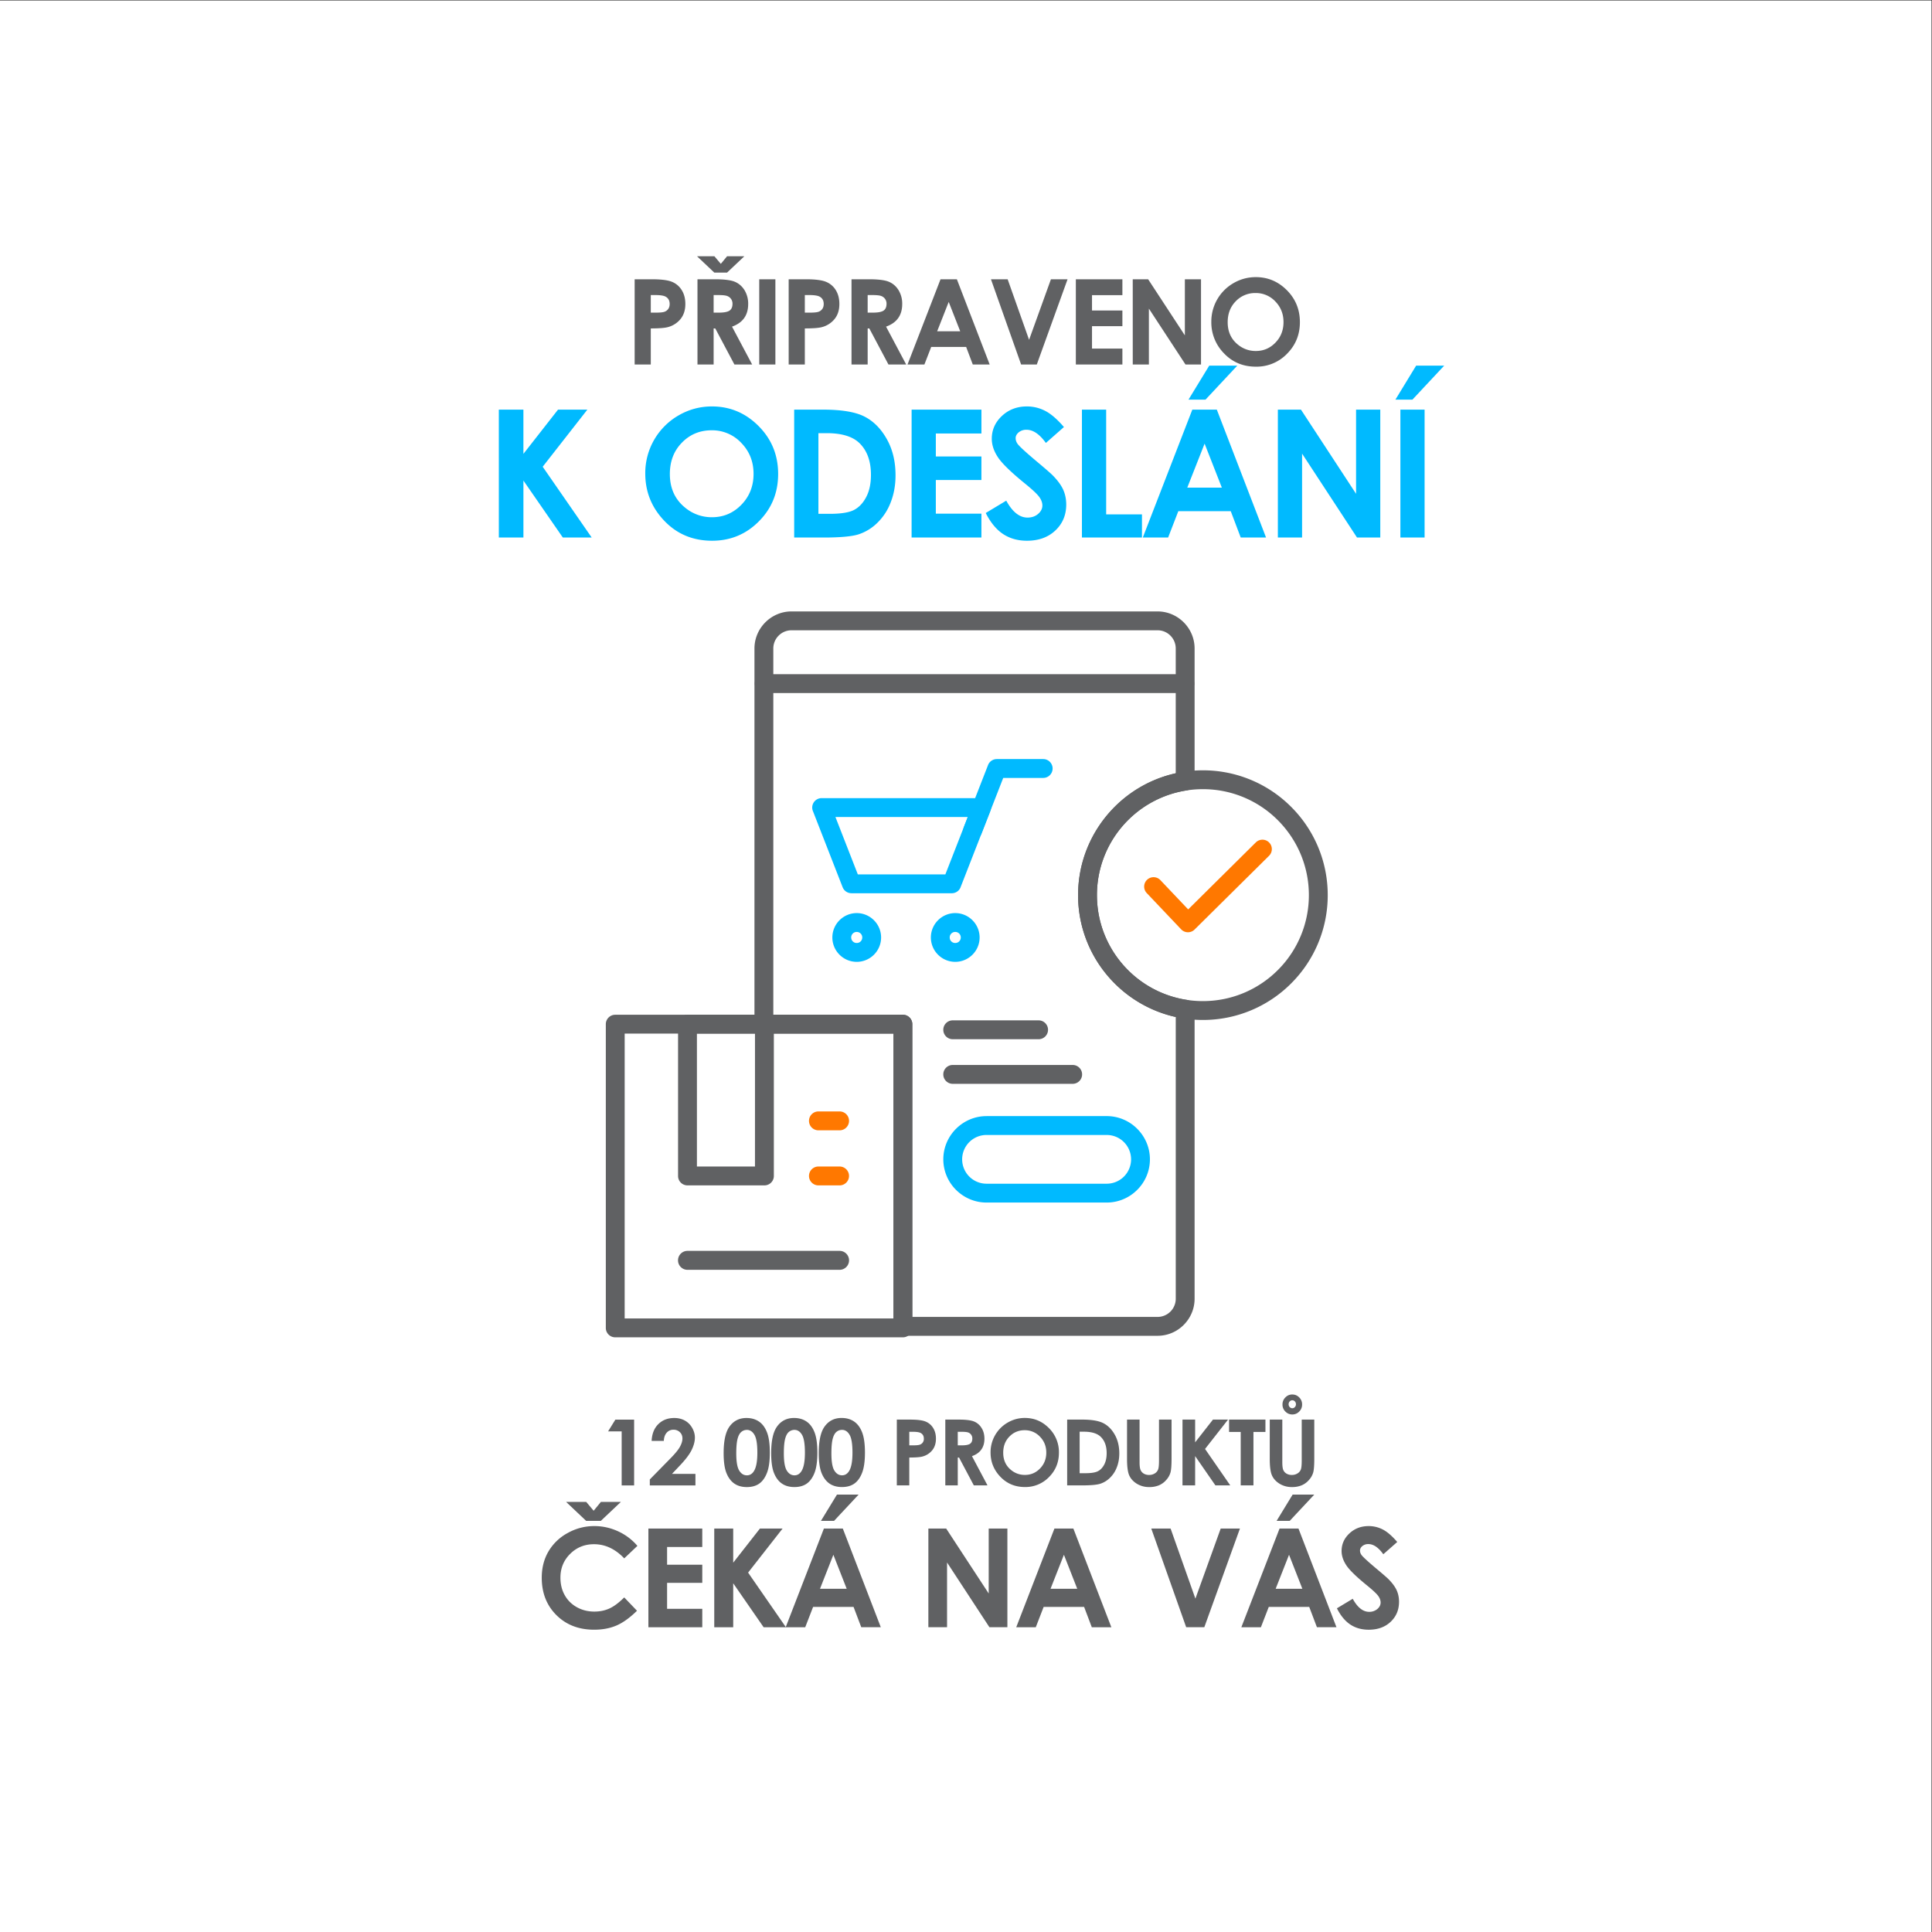
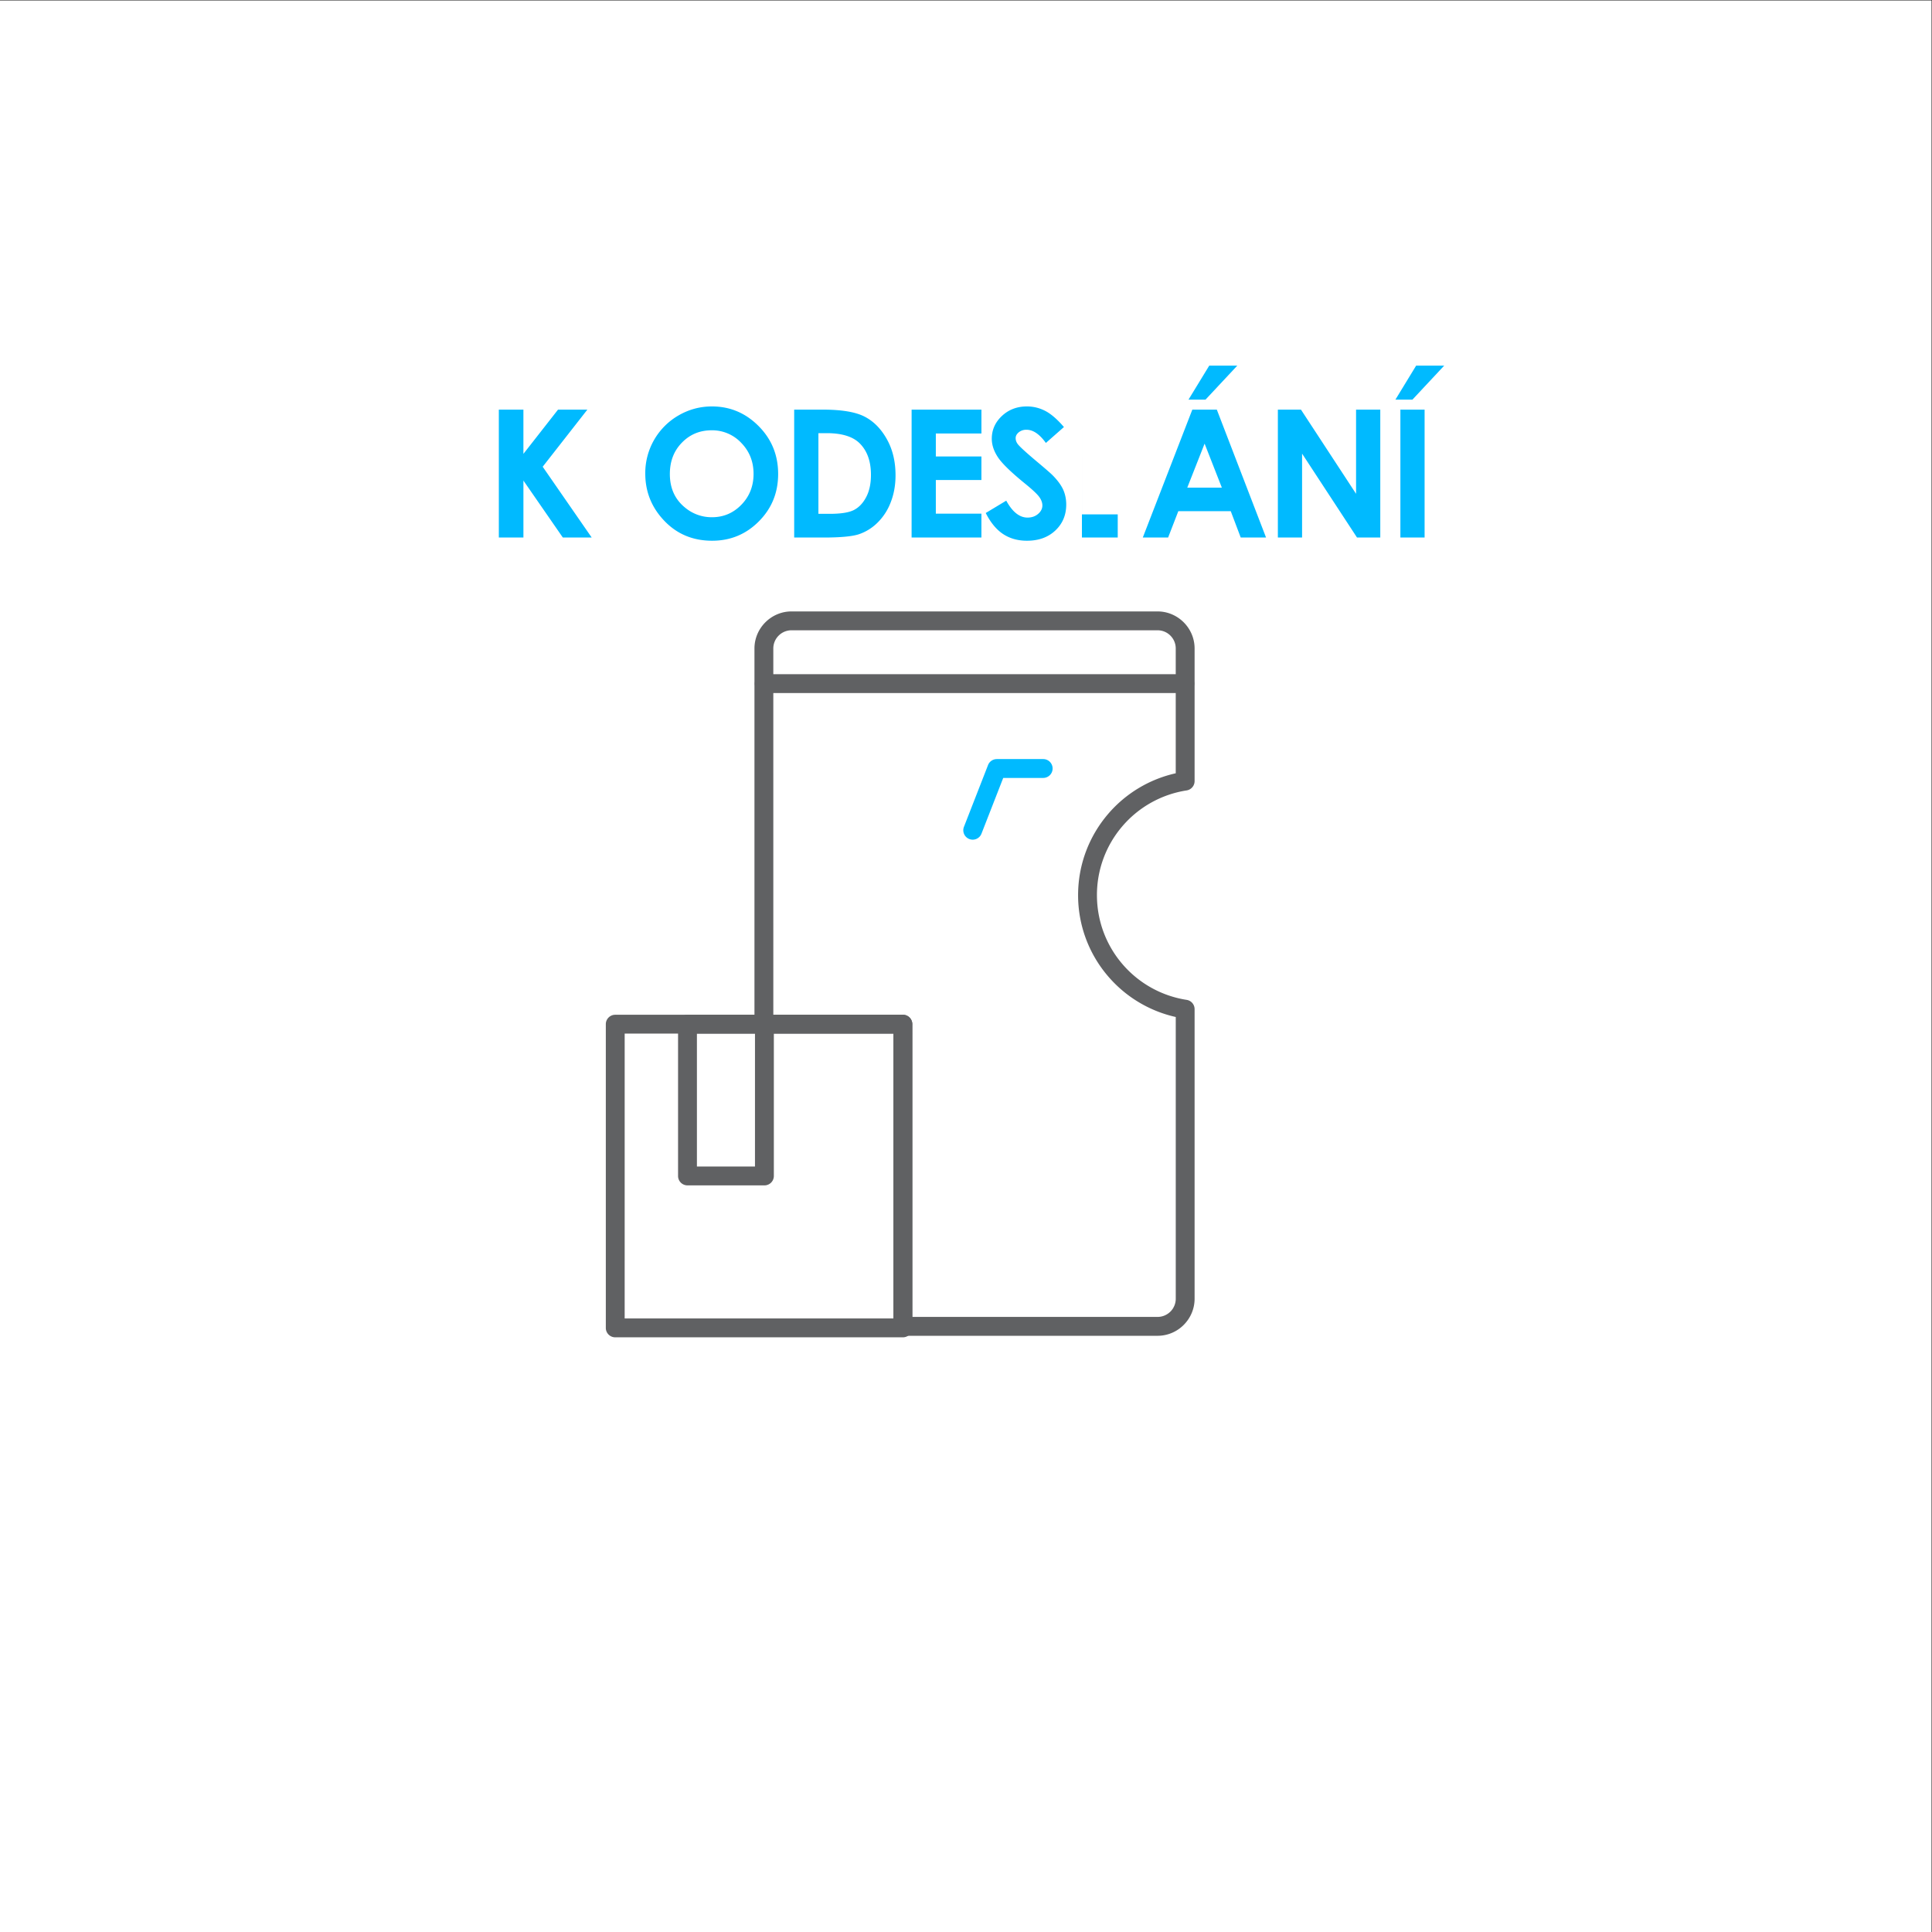
<svg xmlns="http://www.w3.org/2000/svg" width="188.976" height="188.976">
  <rect width="100%" height="100%" fill="#333333" stroke="none" />
  <path d="M0 141.732h141.732V0H0Z" style="fill:#fff;fill-opacity:1;fill-rule:evenodd;stroke:none" transform="matrix(1.333 0 0 -1.333 0 188.976)" />
  <path d="M58.079 96.902H84.94c.745 0 1.424-.306 1.917-.798l.002-.002.001-.001.004-.004c.49-.493.794-1.17.794-1.914v-9.731c0-.35-.26-.639-.595-.686a7.77 7.77 0 0 1-4.705-2.626 7.75 7.75 0 0 1-1.866-5.056c0-1.932.703-3.698 1.866-5.056a7.77 7.77 0 0 1 4.714-2.629.69.69 0 0 0 .586-.683V46.467c0-.746-.306-1.425-.797-1.917l-.003-.003a2.7 2.7 0 0 0-1.918-.798H66.253a.69.69 0 0 0-.693.692v21.481h-9.507a.69.69 0 0 0-.692.692v27.57c0 .744.306 1.423.798 1.917l.001.001.001.002.004.003c.493.49 1.17.795 1.914.795m26.861-1.384H58.08c-.368 0-.702-.15-.942-.39l-.003-.003c-.24-.24-.39-.574-.39-.942V67.306h9.509c.382 0 .691-.31.691-.692v-21.48H84.94c.367 0 .7.149.942.389l.003.002c.24.242.39.576.39.942v20.675a9.16 9.16 0 0 0-4.966 2.988 9.12 9.12 0 0 0-2.2 5.954c0 2.27.829 4.35 2.2 5.953a9.16 9.16 0 0 0 4.965 2.988v9.158c0 .368-.149.702-.39.942l-.002.003c-.24.24-.574.39-.942.39" style="fill:#606163;fill-opacity:1;fill-rule:nonzero;stroke:none" transform="matrix(1.333 0 0 -1.333 0 188.976)" />
  <path d="M56.053 90.914a.692.692 0 0 0 0 1.383h30.913a.692.692 0 0 0 0-1.383zM66.253 43.637H45.146a.69.69 0 0 0-.692.692v22.285c0 .382.31.692.692.692h21.106c.383 0 .692-.31.692-.692V44.329a.69.69 0 0 0-.692-.692m-20.415 1.384H65.56v20.901H45.838Z" style="fill:#606163;fill-opacity:1;fill-rule:nonzero;stroke:none" transform="matrix(1.333 0 0 -1.333 0 188.976)" />
  <path d="M50.447 67.306h5.645c.382 0 .692-.31.692-.692V55.478a.69.69 0 0 0-.692-.692h-5.645a.69.69 0 0 0-.692.692v11.136c0 .382.31.692.692.692m4.953-1.384h-4.261V56.17h4.26z" style="fill:#606163;fill-opacity:1;fill-rule:nonzero;stroke:none" transform="matrix(1.333 0 0 -1.333 0 188.976)" />
-   <path d="M60.056 58.826a.693.693 0 0 0 0 1.386h1.552a.693.693 0 0 0 0-1.386zM60.055 54.786a.692.692 0 0 0 0 1.384h1.553a.692.692 0 0 0 0-1.384z" style="fill:#ff7800;fill-opacity:1;fill-rule:nonzero;stroke:none" transform="matrix(1.333 0 0 -1.333 0 188.976)" />
-   <path d="M50.447 48.59a.694.694 0 0 0 0 1.39h11.16a.694.694 0 0 0 0-1.39zM69.91 62.238a.692.692 0 0 0 0 1.384h8.801a.692.692 0 0 0 0-1.384zM69.91 65.511a.692.692 0 0 0 0 1.384h6.301a.692.692 0 0 0 0-1.384z" style="fill:#606163;fill-opacity:1;fill-rule:nonzero;stroke:none" transform="matrix(1.333 0 0 -1.333 0 188.976)" />
-   <path d="M72.39 59.87h8.82a3.16 3.16 0 0 0 2.237-.931l.003-.003c.574-.575.93-1.368.93-2.238a3.16 3.16 0 0 0-.93-2.238l-.003-.003a3.16 3.16 0 0 0-2.237-.931h-8.82c-.87 0-1.663.357-2.238.93l-.003.004a3.16 3.16 0 0 0-.93 2.237v.001c0 .87.357 1.663.93 2.238l.003.002c.575.574 1.368.931 2.238.931m8.82-1.384h-8.82a1.787 1.787 0 0 1-1.788-1.788 1.787 1.787 0 0 1 1.788-1.788h8.82a1.787 1.787 0 0 1 1.787 1.787v.001a1.79 1.79 0 0 1-1.787 1.788M62.866 74.766c.49 0 .937-.2 1.262-.524l.003-.003.012-.013a1.783 1.783 0 0 0-.012-2.511l-.003-.003a1.784 1.784 0 0 0-2.525 0l-.003.003a1.784 1.784 0 0 0 0 2.524l.002.002.001.001.013.013c.324.316.766.511 1.25.511m.286-1.5a.4.4 0 0 1-.286.117.4.4 0 0 1-.287-.116l-.003-.003a.4.4 0 0 1-.116-.287c0-.114.045-.215.116-.286l.003-.003a.4.4 0 0 1 .287-.116c.113 0 .215.044.286.116l.003.003a.4.4 0 0 1 .116.286.4.4 0 0 1-.116.287zM70.095 74.766c.49 0 .937-.2 1.262-.524l.003-.003.012-.013a1.783 1.783 0 0 0-.012-2.511l-.003-.003a1.784 1.784 0 0 0-2.525 0l-.003.003a1.784 1.784 0 0 0 0 2.524l.002.002.001.001.013.013c.324.316.766.511 1.25.511m.286-1.5a.4.4 0 0 1-.286.117.4.4 0 0 1-.287-.116l-.003-.003a.4.4 0 0 1-.116-.287c0-.114.045-.215.116-.286l.003-.003a.4.4 0 0 1 .287-.116c.113 0 .215.044.286.116l.003.003a.4.4 0 0 1 .116.286.4.4 0 0 1-.116.287zM69.37 77.607l1.644 4.21h-9.711l1.643-4.21zm3.299 4.651-2.167-5.552a.69.69 0 0 0-.66-.483h-7.367v.002a.69.69 0 0 0-.644.439l-2.167 5.554a.692.692 0 0 0 .627.984h11.735V83.2a.69.69 0 0 0 .643-.942" style="fill:#00baff;fill-opacity:1;fill-rule:nonzero;stroke:none" transform="matrix(1.333 0 0 -1.333 0 188.976)" />
  <path d="M72.019 80.593a.69.69 0 0 0-1.286.503l1.768 4.532a.69.69 0 0 0 .643.439v.001h3.403a.692.692 0 0 0 0-1.384h-2.932z" style="fill:#00baff;fill-opacity:1;fill-rule:nonzero;stroke:none" transform="matrix(1.333 0 0 -1.333 0 188.976)" />
-   <path d="M84.147 76.235a.69.69 0 0 0 1 .951l2.04-2.15 4.962 4.915a.69.69 0 0 0 .973-.979l-5.454-5.401-.021-.021a.69.69 0 0 0-.976.024z" style="fill:#ff7800;fill-opacity:1;fill-rule:nonzero;stroke:none" transform="matrix(1.333 0 0 -1.333 0 188.976)" />
-   <path d="M88.268 85.243a9.13 9.13 0 0 0 6.476-2.683 9.13 9.13 0 0 0 2.683-6.476 9.13 9.13 0 0 0-2.683-6.477 9.13 9.13 0 0 0-6.476-2.683 9.13 9.13 0 0 0-6.477 2.683 9.13 9.13 0 0 0-2.683 6.477c0 2.529 1.026 4.819 2.683 6.476a9.13 9.13 0 0 0 6.477 2.683m5.498-3.661a7.75 7.75 0 0 1-5.498 2.277 7.75 7.75 0 0 1-5.498-2.277 7.75 7.75 0 0 1-2.278-5.498c0-2.147.871-4.092 2.278-5.498a7.75 7.75 0 0 1 5.498-2.278c2.147 0 4.091.87 5.498 2.278a7.75 7.75 0 0 1 2.277 5.498c0 2.147-.87 4.09-2.277 5.498M46.57 121.275h1.264q1.026 0 1.478-.189a1.5 1.5 0 0 0 .716-.612q.262-.423.262-1.015 0-.656-.344-1.09a1.78 1.78 0 0 0-.933-.604q-.345-.097-1.259-.097v-2.649H46.57zm1.184-2.448h.382q.45 0 .626.064a.57.57 0 0 1 .277.212q.1.147.1.358 0 .365-.283.53-.205.125-.763.125h-.339zm3.426 2.448h1.264q1.039.001 1.479-.184.44-.186.709-.616a1.9 1.9 0 0 0 .268-1.016q0-.618-.295-1.032-.296-.416-.89-.627l1.477-2.78h-1.301l-1.406 2.648h-.12v-2.649H51.18zm1.185-2.448h.377q.575 0 .792.15.215.15.216.497a.6.6 0 0 1-.107.358.6.6 0 0 1-.288.217q-.18.068-.66.067h-.33zm-1.22 4.138h1.276l.472-.56.46.56h1.268l-1.272-1.202h-.932zm4.567-1.69h1.185v-6.256h-1.185zm2.16 0h1.265q1.026 0 1.479-.189a1.5 1.5 0 0 0 .716-.612q.26-.423.26-1.015 0-.656-.343-1.09a1.78 1.78 0 0 0-.933-.604q-.345-.097-1.259-.097v-2.649h-1.185zm1.185-2.448h.382q.45 0 .626.064a.57.57 0 0 1 .278.212q.1.147.1.358 0 .365-.283.53-.207.125-.764.125h-.339zm3.426 2.448h1.265q1.037.001 1.478-.184.442-.186.709-.616a1.9 1.9 0 0 0 .268-1.016q0-.618-.295-1.032-.295-.416-.89-.627l1.477-2.78h-1.301l-1.406 2.648h-.12v-2.649h-1.185zm1.185-2.448h.377q.575 0 .792.15.216.15.216.497a.6.6 0 0 1-.107.358.6.6 0 0 1-.288.217q-.18.068-.66.067h-.33zm5.347 2.448h1.199l2.408-6.256h-1.24l-.487 1.29h-2.564l-.5-1.29h-1.239zm.6-1.663-.847-2.153h1.691zm3.1 1.663h1.225l1.573-4.443 1.603 4.443h1.22l-2.258-6.256h-1.149Zm6.229 0h3.416v-1.167h-2.23v-1.124h2.23v-1.15h-2.23v-1.647h2.23v-1.168h-3.416Zm4.175 0h1.13l2.695-4.117v4.117h1.185v-6.256h-1.138l-2.687 4.104v-4.104H83.12zm9.03.157q1.326 0 2.281-.961.955-.96.955-2.343 0-1.37-.942-2.317a3.1 3.1 0 0 0-2.286-.949q-1.41 0-2.34.975a3.23 3.23 0 0 0-.932 2.313 3.25 3.25 0 0 0 1.627 2.842q.761.44 1.636.44m-.018-1.168a1.95 1.95 0 0 1-1.454-.604q-.59-.602-.59-1.535 0-1.036.743-1.64a2.03 2.03 0 0 1 1.323-.473q.843 0 1.436.613.594.611.594 1.51 0 .891-.598 1.51a1.95 1.95 0 0 1-1.454.62M45.154 37.597h1.377v-4.828h-.914v3.967h-.995zm3.557-1.56h-.895q.037.783.491 1.23.455.45 1.167.45.44 0 .776-.186.336-.184.538-.534.201-.35.202-.712 0-.43-.244-.925-.246-.496-.897-1.172l-.541-.572h1.722v-.847h-3.348v.44l1.493 1.522q.542.548.721.88.18.334.18.603 0 .279-.186.461a.66.66 0 0 1-.477.182.64.64 0 0 1-.493-.22q-.195-.222-.21-.6m6.07 1.68q.527 0 .909-.259.383-.259.59-.792.21-.534.21-1.484 0-.961-.213-1.497-.21-.535-.569-.786-.357-.25-.902-.251-.545 0-.914.252-.372.254-.582.769-.21.514-.21 1.467 0 1.328.41 1.925.457.657 1.27.656m.027-.874a.62.62 0 0 1-.41-.149q-.18-.148-.276-.512-.093-.363-.094-1.063 0-.914.218-1.262.216-.348.562-.348.333 0 .528.33.24.4.239 1.336 0 .949-.214 1.309t-.553.36m3.463.874q.527 0 .91-.259.382-.259.59-.792.208-.534.208-1.484 0-.961-.211-1.497-.212-.535-.57-.786-.356-.25-.902-.251-.544 0-.914.252-.372.254-.582.769-.21.514-.21 1.467 0 1.328.411 1.925.456.657 1.27.656m.027-.874a.62.62 0 0 1-.41-.149q-.18-.148-.275-.512-.094-.363-.094-1.063 0-.914.217-1.262t.563-.348q.332 0 .527.33.24.4.239 1.336 0 .949-.214 1.309-.213.36-.553.36m3.463.874q.528 0 .91-.259t.59-.792.209-1.484q0-.961-.212-1.497-.21-.535-.57-.786-.356-.25-.901-.251-.545 0-.915.252-.37.254-.581.769-.21.514-.21 1.467 0 1.328.41 1.925.456.657 1.27.656m.028-.874a.62.62 0 0 1-.411-.149q-.179-.148-.275-.512-.094-.363-.094-1.063 0-.914.217-1.262t.563-.348q.333 0 .528.33.238.4.238 1.336 0 .949-.214 1.309-.213.36-.552.36m4.02.753h.976q.792 0 1.14-.145.351-.147.553-.473.202-.327.202-.784 0-.505-.266-.84a1.37 1.37 0 0 0-.719-.466q-.267-.075-.971-.075v-2.044h-.915zm.915-1.889h.294q.347 0 .483.05a.434.434 0 0 1 .291.44q0 .281-.218.409-.158.096-.59.096h-.26zm2.643 1.89h.976q.8 0 1.14-.143.342-.143.547-.475.208-.33.208-.784 0-.477-.228-.796-.228-.322-.687-.484l1.14-2.146h-1.004l-1.085 2.044h-.093v-2.044h-.914zm.914-1.89h.292q.442 0 .61.116.166.115.167.384a.47.47 0 0 1-.083.276.45.45 0 0 1-.222.168q-.138.051-.51.051h-.254zm4.926 2.01q1.024 0 1.76-.741a2.47 2.47 0 0 0 .737-1.808q0-1.057-.727-1.788a2.4 2.4 0 0 0-1.764-.732q-1.086 0-1.805.752-.72.75-.72 1.785a2.51 2.51 0 0 0 1.256 2.193q.586.34 1.263.34m-.014-.9q-.667 0-1.121-.467-.456-.465-.455-1.184 0-.8.572-1.266a1.56 1.56 0 0 1 1.021-.364q.651 0 1.108.472.459.472.459 1.165 0 .69-.462 1.166a1.5 1.5 0 0 1-1.122.477m3.116.78h1.088q1.053 0 1.564-.262.511-.26.843-.848.33-.587.33-1.371.001-.559-.184-1.026a2.1 2.1 0 0 0-.512-.776 1.8 1.8 0 0 0-.706-.427q-.38-.118-1.318-.118h-1.105zm.915-.888v-3.046h.425q.63 0 .914.145t.464.486q.18.34.18.842 0 .768-.43 1.192-.386.38-1.242.38zm3.478.887h.92v-3.122q0-.405.072-.571a.57.57 0 0 1 .233-.268.74.74 0 0 1 .392-.1.76.76 0 0 1 .419.113.58.58 0 0 1 .243.283q.067.172.067.658v3.007h.921V34.72q0-.73-.081-1.01a1.4 1.4 0 0 0-.314-.546 1.45 1.45 0 0 0-.534-.388 1.8 1.8 0 0 0-.701-.127 1.7 1.7 0 0 0-.913.241q-.39.241-.557.604-.167.362-.167 1.226zm4.07 0h.927v-1.67l1.307 1.67h1.108l-1.687-2.154 1.85-2.673h-1.09l-1.488 2.15v-2.15h-.928zm3.417 0h2.669v-.907h-.88v-3.92h-.935v3.92h-.854zm2.986 0h.921v-3.122q0-.405.07-.571a.57.57 0 0 1 .234-.268.74.74 0 0 1 .392-.1.76.76 0 0 1 .419.113.58.58 0 0 1 .243.283q.067.172.067.658v3.007h.921V34.72q0-.73-.081-1.01a1.4 1.4 0 0 0-.314-.546 1.45 1.45 0 0 0-.534-.388 1.8 1.8 0 0 0-.7-.127 1.7 1.7 0 0 0-.914.241q-.39.241-.557.604-.167.362-.167 1.226zm1.654 1.842q.299 0 .509-.215a.7.7 0 0 0 .21-.515.7.7 0 0 0-.211-.52.69.69 0 0 0-.508-.215.69.69 0 0 0-.508.215.7.7 0 0 0-.212.52q0 .301.211.515.21.216.509.215m0-.423a.25.25 0 0 1-.19-.085.3.3 0 0 1-.08-.205q0-.125.082-.21a.25.25 0 0 1 .376 0q.08.085.08.21a.3.3 0 0 1-.078.205.25.25 0 0 1-.19.085M46.772 28.333l-.967-.917q-.985 1.038-2.217 1.039-1.039 0-1.751-.71-.714-.708-.713-1.746 0-.725.316-1.284.316-.563.891-.883.577-.32 1.283-.32.6 0 1.097.224.5.225 1.094.815l.937-.978q-.802-.785-1.516-1.087-.715-.305-1.63-.304-1.691 0-2.767 1.07-1.076 1.072-1.076 2.743 0 1.084.49 1.925a3.63 3.63 0 0 0 1.404 1.353 3.96 3.96 0 0 0 1.968.513q.895 0 1.727-.378a4.1 4.1 0 0 0 1.43-1.075m-5.234 3.228h1.477l.546-.65.533.65h1.468l-1.473-1.392H43.01zm6.04-1.957h3.954v-1.351H48.95v-1.301h2.582V25.62H48.95v-1.907h2.582v-1.35h-3.954zm4.833 0h1.391V27.1l1.96 2.504h1.663l-2.53-3.232 2.775-4.009h-1.636l-2.232 3.226v-3.226h-1.391zm8.046 0h1.388l2.787-7.24h-1.434l-.565 1.492h-2.968l-.578-1.493h-1.434zm.695-1.924-.981-2.493h1.958zm.263 4.415h1.588l-1.8-1.926h-.963zm6.708-2.49h1.307l3.12-4.766v4.765h1.371v-7.24h-1.318l-3.109 4.75v-4.75h-1.372zm9.25 0h1.389l2.787-7.242h-1.434l-.565 1.493h-2.968l-.578-1.493H74.57zm.696-1.925-.981-2.493h1.958zm6.41 1.924h1.418l1.82-5.143 1.856 5.143h1.412l-2.614-7.24h-1.33zm9.413 0h1.389l2.787-7.24h-1.434l-.565 1.492h-2.968l-.578-1.493h-1.434zm.696-1.924-.981-2.493h1.958zm.263 4.415h1.588l-1.8-1.926h-.963zm7.677-3.476-1.022-.9q-.537.746-1.094.746a.67.67 0 0 1-.444-.145q-.174-.146-.173-.328 0-.182.123-.344.169-.217 1.013-.93.79-.66.959-.832.418-.423.595-.808.174-.389.174-.844 0-.891-.616-1.473-.615-.58-1.609-.58-.774 0-1.348.379-.576.38-.985 1.192l1.161.699q.525-.959 1.206-.958a.9.9 0 0 1 .598.206q.242.207.242.478 0 .244-.183.492-.182.245-.805.753-1.185.963-1.53 1.488-.346.525-.346 1.045 0 .754.573 1.291.574.54 1.417.54.542 0 1.032-.25.49-.252 1.062-.917" style="fill:#606163;fill-opacity:1;fill-rule:nonzero;stroke:none" transform="matrix(1.333 0 0 -1.333 0 188.976)" />
-   <path d="M36.603 111.709h1.804v-3.246l2.54 3.246H43.1l-3.278-4.19 3.596-5.195H41.3l-2.892 4.18v-4.18h-1.804zm15.64.235q1.99-.001 3.423-1.442t1.433-3.514q.001-2.055-1.414-3.476-1.411-1.422-3.428-1.423-2.115 0-3.51 1.462-1.398 1.46-1.398 3.47a4.88 4.88 0 0 0 2.44 4.263q1.14.66 2.454.66m-.026-1.751q-1.298 0-2.18-.907-.885-.904-.884-2.302 0-1.556 1.113-2.461a3.04 3.04 0 0 1 1.984-.709q1.265.001 2.155.92.89.918.89 2.263 0 1.34-.897 2.267a2.92 2.92 0 0 1-2.18.929m6.058 1.516h2.115q2.046 0 3.041-.508.995-.505 1.638-1.649.644-1.14.643-2.666 0-1.085-.36-1.993a4.15 4.15 0 0 0-.995-1.51 3.54 3.54 0 0 0-1.373-.83q-.738-.229-2.561-.229h-2.148zm1.778-1.726v-5.92h.827q1.224 0 1.776.28.552.283.901.946.351.663.351 1.636 0 1.494-.834 2.318-.752.74-2.416.74zm6.839 1.726h5.123v-1.752H68.67v-1.686h3.345v-1.725H68.67v-2.47h3.345v-1.751h-5.123Zm11.177-1.277-1.325-1.167q-.696.967-1.418.967a.87.87 0 0 1-.575-.188q-.225-.189-.225-.424 0-.237.16-.447.218-.28 1.313-1.204 1.023-.856 1.242-1.079.541-.548.771-1.047.225-.504.226-1.094.001-1.155-.799-1.908-.797-.752-2.085-.752-1.002 0-1.747.49-.745.493-1.276 1.545l1.505.906q.68-1.242 1.562-1.242.461 0 .775.268.314.269.314.619 0 .317-.237.638-.236.319-1.044.976-1.535 1.248-1.982 1.928-.449.679-.449 1.355.001.977.743 1.673.745.699 1.836.699.703 0 1.338-.325t1.377-1.187m1.321 1.277h1.778v-7.685h2.627v-1.7H79.39zm8.1 0h1.798l3.612-9.385h-1.858l-.732 1.935h-3.847l-.749-1.935h-1.858zm.901-2.494-1.272-3.231h2.538zm.34 5.722h2.058l-2.333-2.496h-1.248zm5.036-3.228h1.695l4.043-6.176v6.176h1.777v-9.384h-1.708l-4.03 6.156v-6.156h-1.777Zm8.99 0h1.777v-9.384h-1.777zm1.156 3.228h2.059l-2.333-2.496h-1.248z" style="fill:#00baff;fill-opacity:1;fill-rule:nonzero;stroke:none" transform="matrix(1.333 0 0 -1.333 0 188.976)" />
+   <path d="M36.603 111.709h1.804v-3.246l2.54 3.246H43.1l-3.278-4.19 3.596-5.195H41.3l-2.892 4.18v-4.18h-1.804zm15.64.235q1.99-.001 3.423-1.442t1.433-3.514q.001-2.055-1.414-3.476-1.411-1.422-3.428-1.423-2.115 0-3.51 1.462-1.398 1.46-1.398 3.47a4.88 4.88 0 0 0 2.44 4.263q1.14.66 2.454.66m-.026-1.751q-1.298 0-2.18-.907-.885-.904-.884-2.302 0-1.556 1.113-2.461a3.04 3.04 0 0 1 1.984-.709q1.265.001 2.155.92.89.918.89 2.263 0 1.34-.897 2.267a2.92 2.92 0 0 1-2.18.929m6.058 1.516h2.115q2.046 0 3.041-.508.995-.505 1.638-1.649.644-1.14.643-2.666 0-1.085-.36-1.993a4.15 4.15 0 0 0-.995-1.51 3.54 3.54 0 0 0-1.373-.83q-.738-.229-2.561-.229h-2.148zm1.778-1.726v-5.92h.827q1.224 0 1.776.28.552.283.901.946.351.663.351 1.636 0 1.494-.834 2.318-.752.74-2.416.74zm6.839 1.726h5.123v-1.752H68.67v-1.686h3.345v-1.725H68.67v-2.47h3.345v-1.751h-5.123Zm11.177-1.277-1.325-1.167q-.696.967-1.418.967a.87.87 0 0 1-.575-.188q-.225-.189-.225-.424 0-.237.16-.447.218-.28 1.313-1.204 1.023-.856 1.242-1.079.541-.548.771-1.047.225-.504.226-1.094.001-1.155-.799-1.908-.797-.752-2.085-.752-1.002 0-1.747.49-.745.493-1.276 1.545l1.505.906q.68-1.242 1.562-1.242.461 0 .775.268.314.269.314.619 0 .317-.237.638-.236.319-1.044.976-1.535 1.248-1.982 1.928-.449.679-.449 1.355.001.977.743 1.673.745.699 1.836.699.703 0 1.338-.325t1.377-1.187m1.321 1.277v-7.685h2.627v-1.7H79.39zm8.1 0h1.798l3.612-9.385h-1.858l-.732 1.935h-3.847l-.749-1.935h-1.858zm.901-2.494-1.272-3.231h2.538zm.34 5.722h2.058l-2.333-2.496h-1.248zm5.036-3.228h1.695l4.043-6.176v6.176h1.777v-9.384h-1.708l-4.03 6.156v-6.156h-1.777Zm8.99 0h1.777v-9.384h-1.777zm1.156 3.228h2.059l-2.333-2.496h-1.248z" style="fill:#00baff;fill-opacity:1;fill-rule:nonzero;stroke:none" transform="matrix(1.333 0 0 -1.333 0 188.976)" />
</svg>